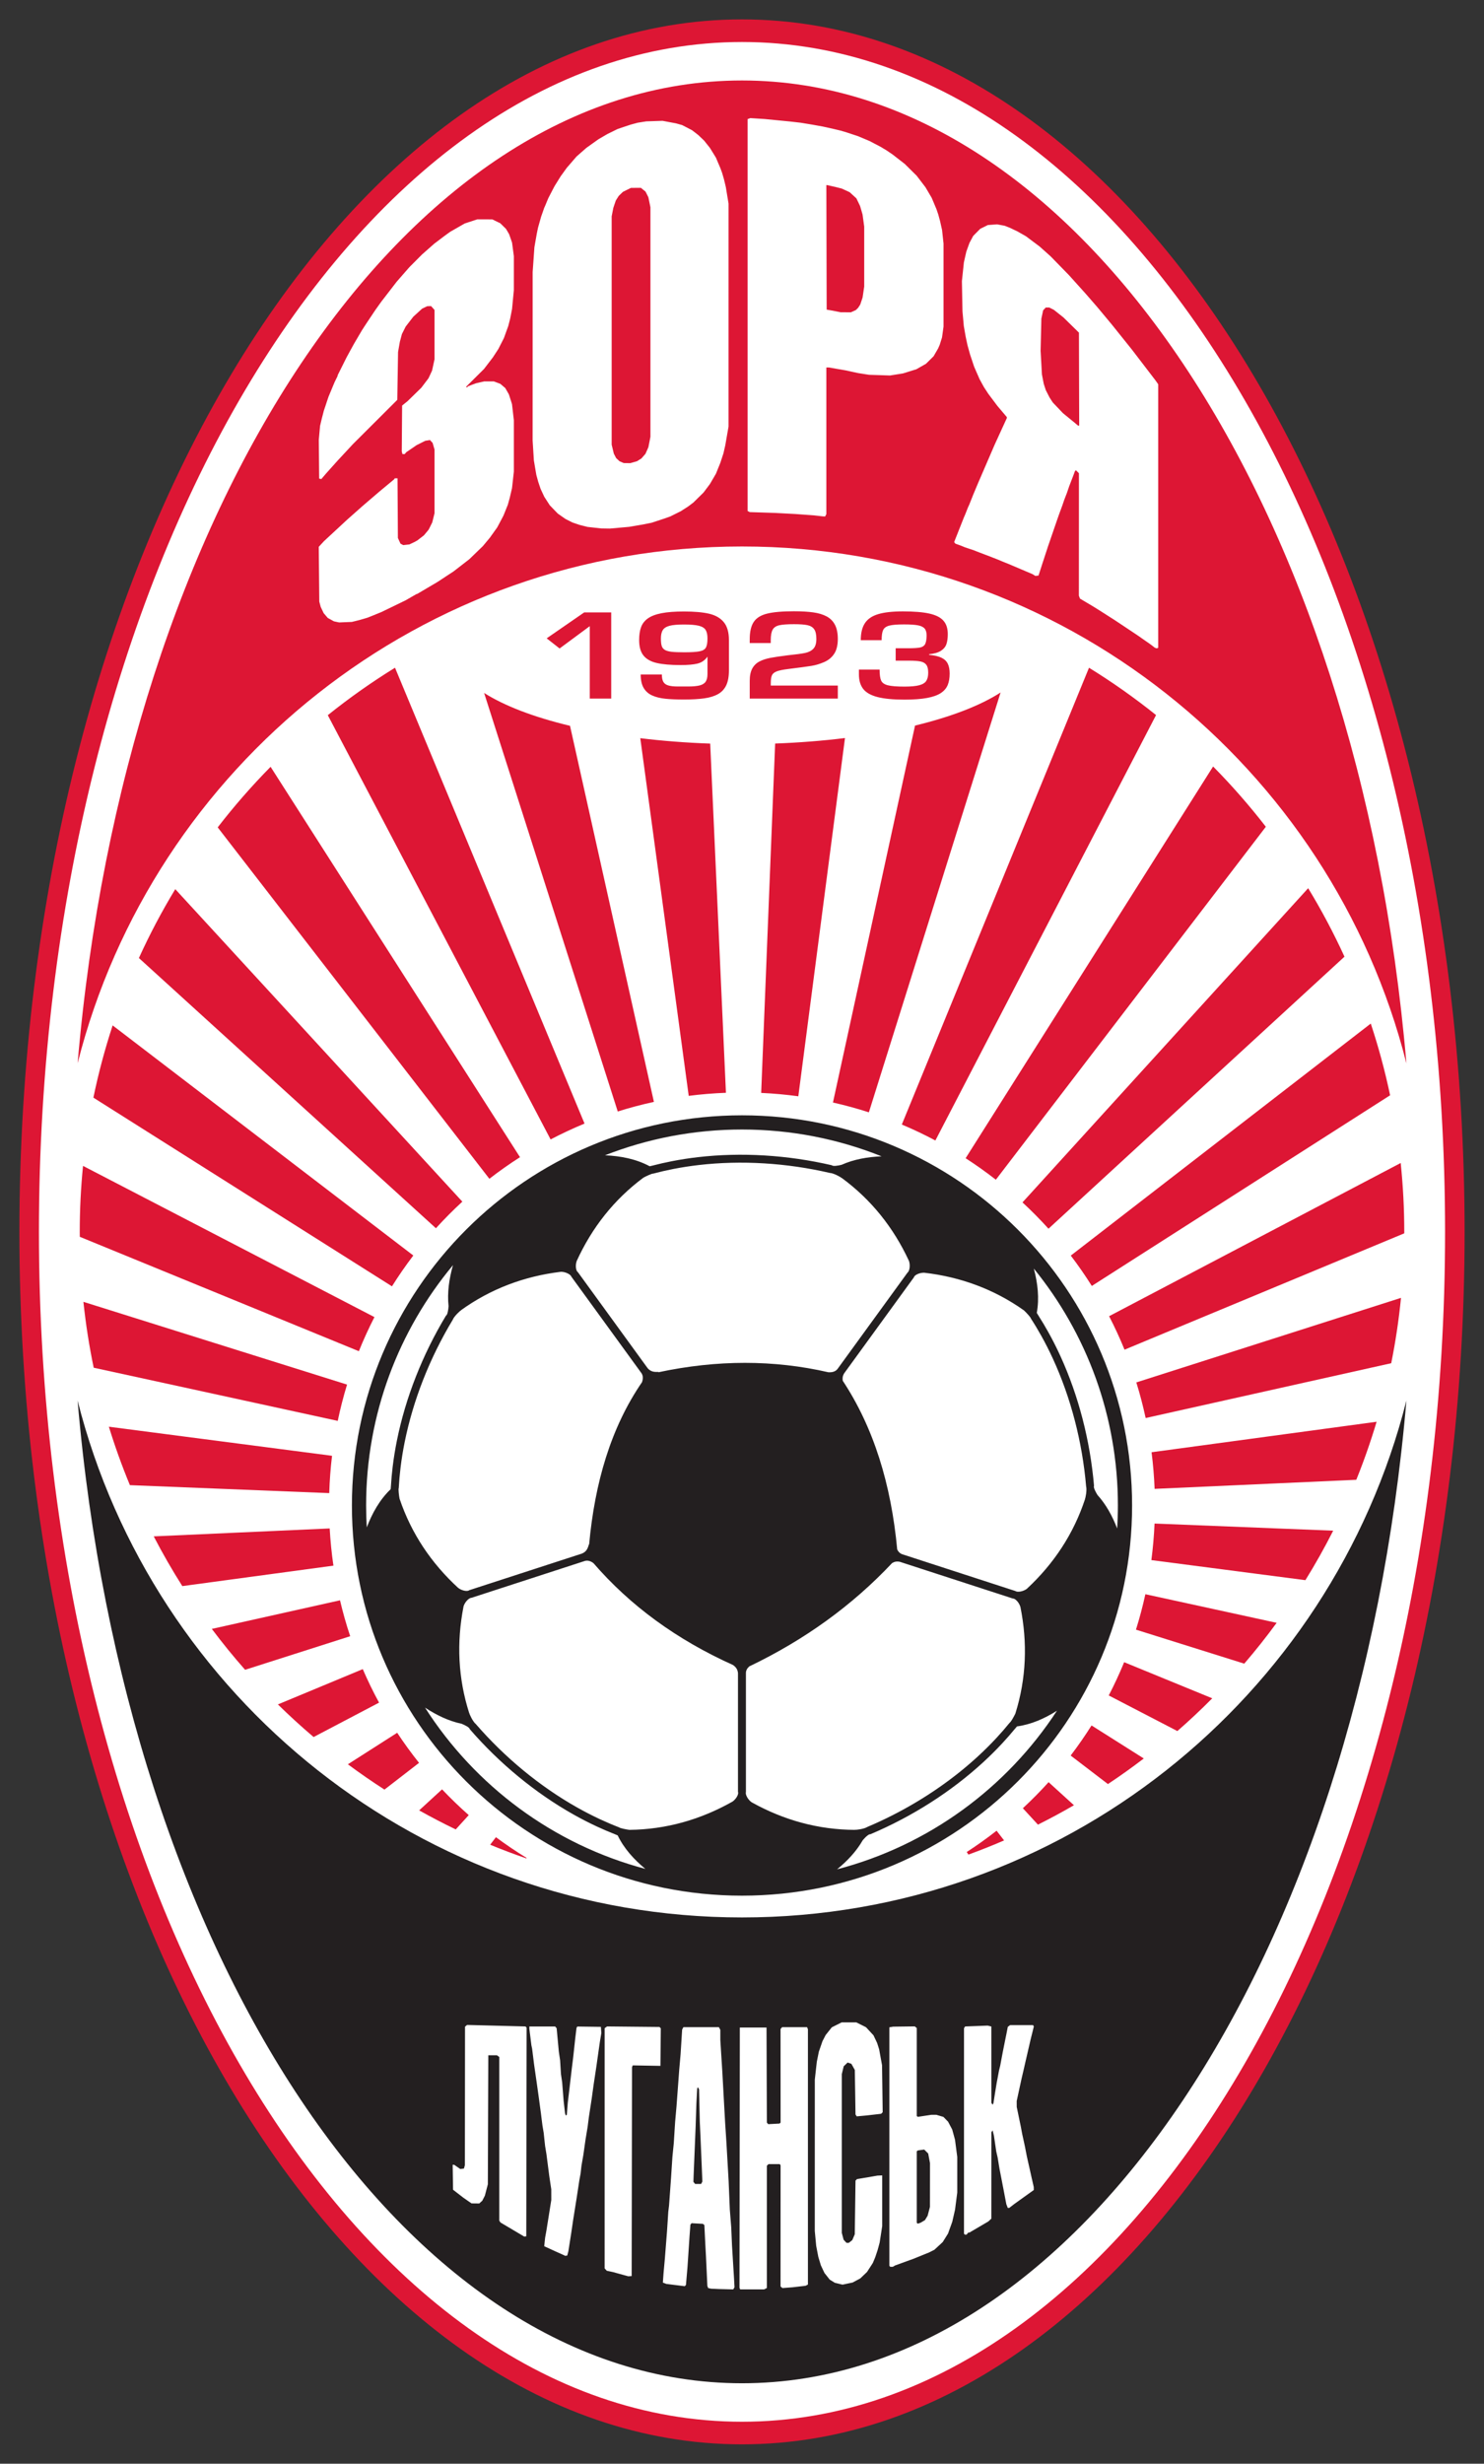
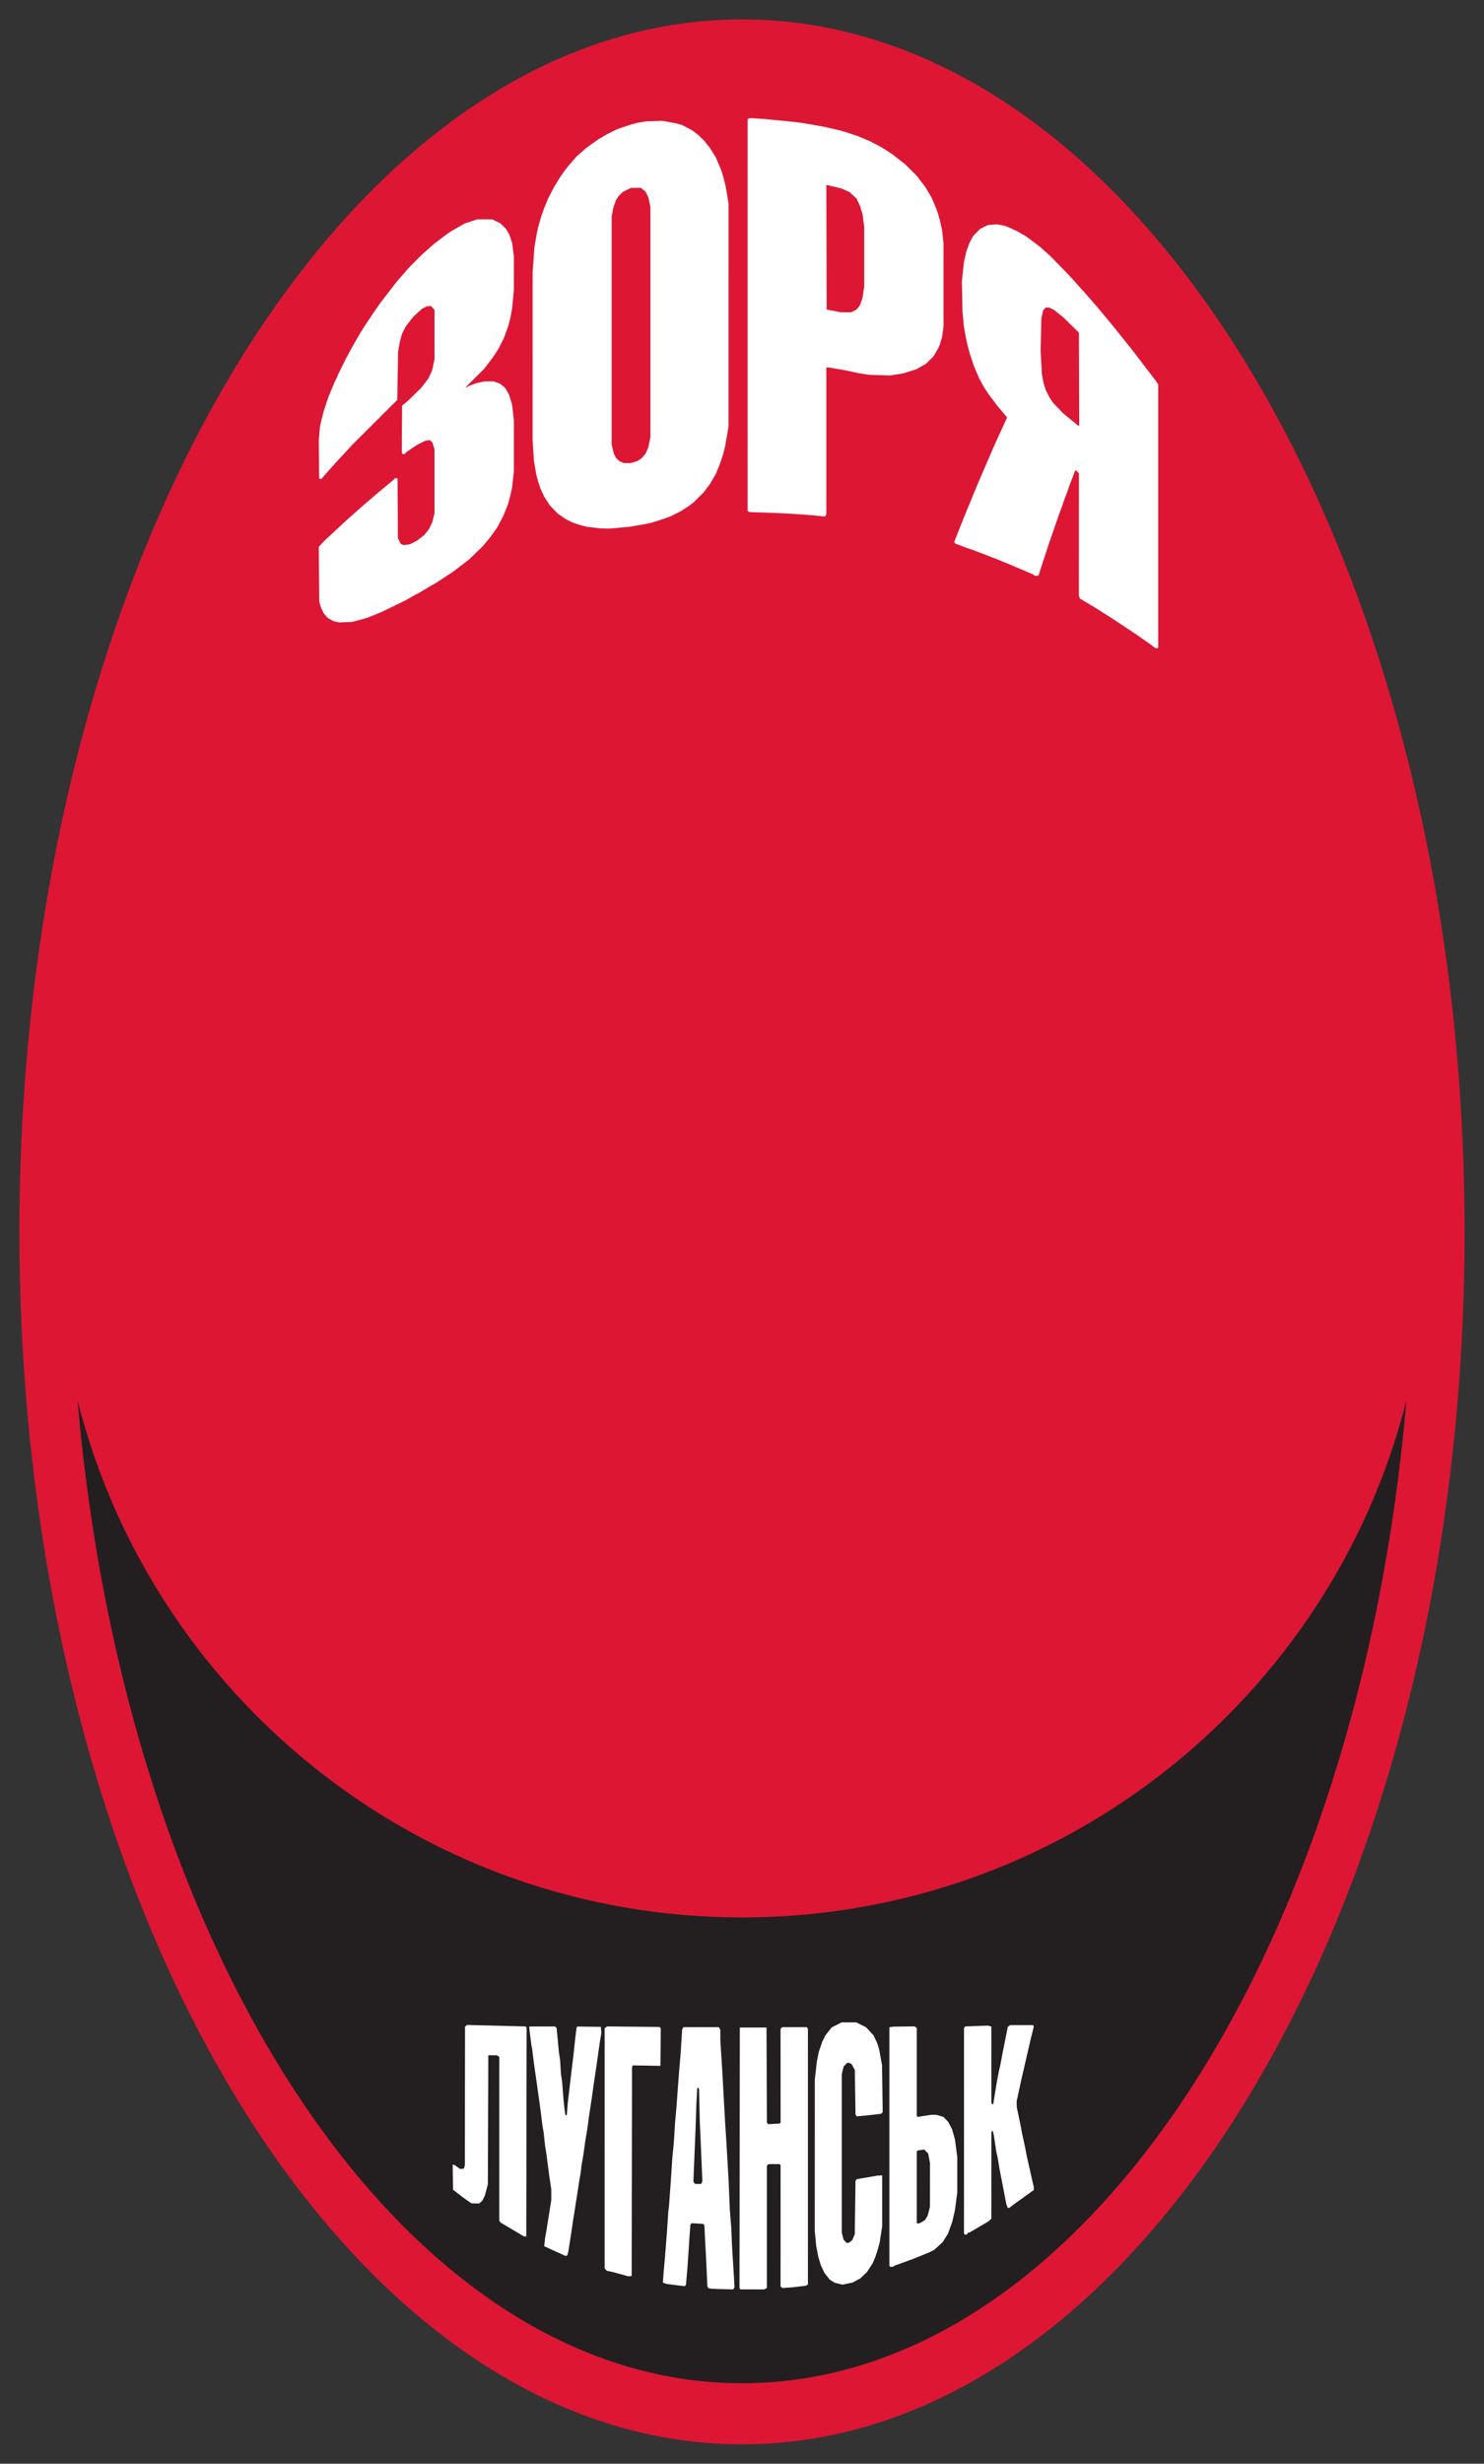
<svg xmlns="http://www.w3.org/2000/svg" height="254" width="153.028" xml:space="preserve">
  <rect width="100%" height="100%" fill="#333333" stroke="none" />
  <path style="fill:#dd1634;fill-opacity:1;fill-rule:evenodd;stroke:none;stroke-width:.051" d="M 76.514,5.231 C 116.255,5.231 148.483,59.76 148.483,127 148.483,194.24 116.255,248.77 76.514,248.77 36.774,248.77 4.546,194.24 4.546,127 4.546,59.76 36.774,5.231 76.514,5.231 Z" />
  <path style="fill:#dd1634;fill-opacity:1;fill-rule:evenodd;stroke:none;stroke-width:.051" d="M 76.514,2 C 117.66,2 151.028,57.976 151.028,127 151.028,196.024 117.66,252 76.514,252 35.368,252 2,196.024 2,127 2,57.976 35.368,2 76.514,2 Z" />
-   <path d="m 76.514,4.331 c 40.034,0 72.5,54.933 72.5,122.669 0,67.737 -32.466,122.669 -72.5,122.669 -40.034,0 -72.5,-54.932 -72.5,-122.669 0,-67.736 32.466,-122.669 72.5,-122.669 z" style="fill:#fff;fill-opacity:1;fill-rule:evenodd;stroke:none;stroke-width:.051" />
-   <path style="fill:#231f20;fill-opacity:1;fill-rule:evenodd;stroke:none;stroke-width:.051" d="M 114.597,161.219 C 114.61,161.132 114.623,161.044 114.637,160.957 114.624,161.044 114.61,161.132 114.597,161.219 Z M 114.439,162.15 C 114.452,162.078 114.465,162.006 114.478,161.934 114.465,162.006 114.452,162.079 114.439,162.15 Z M 76.514,195.435 C 54.302,195.435 36.289,177.421 36.289,155.209 36.289,132.996 54.302,114.984 76.514,114.984 98.727,114.984 116.74,132.996 116.74,155.209 116.74,177.421 98.726,195.435 76.514,195.435 Z M 66.548,192.675 C 57.053,190.154 48.987,184.12 43.829,176.049 45.011,176.823 46.259,177.429 47.599,177.712 47.935,177.845 48.422,178.09 48.442,178.269 51.505,181.804 55.193,184.845 59.129,187.062 59.926,187.51 60.734,187.925 61.549,188.304 62.163,188.589 62.779,188.852 63.396,189.095 63.518,189.142 63.615,189.183 63.694,189.22 64.349,190.575 65.362,191.695 66.548,192.675 Z M 37.82,157.469 C 37.777,156.721 37.753,155.968 37.753,155.209 37.753,145.787 41.118,137.15 46.71,130.431 46.315,131.838 46.106,133.258 46.256,134.664 46.233,135.025 46.15,135.565 45.987,135.64 43.571,139.645 41.819,144.092 40.927,148.52 40.747,149.417 40.601,150.314 40.493,151.206 40.411,151.877 40.351,152.545 40.312,153.207 40.304,153.338 40.295,153.443 40.285,153.529 39.158,154.609 38.391,155.977 37.82,157.469 Z M 62.386,119.105 C 66.764,117.39 71.53,116.448 76.514,116.448 81.601,116.448 86.457,117.429 90.908,119.211 89.462,119.274 88.061,119.514 86.782,120.086 86.432,120.176 85.892,120.264 85.771,120.131 81.215,119.071 76.444,118.779 71.957,119.3 71.049,119.405 70.151,119.544 69.269,119.717 68.605,119.846 67.952,119.995 67.31,120.163 67.183,120.196 67.081,120.22 66.995,120.236 65.591,119.483 64.018,119.179 62.386,119.105 Z M 106.608,130.785 C 112.026,137.451 115.276,145.951 115.276,155.209 115.276,156.005 115.249,156.796 115.202,157.58 114.705,156.299 114.063,155.112 113.17,154.124 112.977,153.819 112.726,153.333 112.814,153.176 112.414,148.516 111.218,143.887 109.337,139.781 108.956,138.95 108.547,138.139 108.109,137.354 107.781,136.762 107.437,136.186 107.08,135.628 107.008,135.517 106.954,135.427 106.912,135.351 107.185,133.839 107.011,132.305 106.608,130.785 Z M 108.991,176.37 C 103.797,184.325 95.758,190.257 86.318,192.719 87.372,191.856 88.294,190.884 88.953,189.737 L 88.966,189.722 88.98,189.704 H 88.981 L 88.996,189.686 H 88.996 L 89.011,189.668 89.028,189.649 89.044,189.631 H 89.045 L 89.061,189.612 89.078,189.594 89.095,189.574 H 89.095 L 89.112,189.555 89.13,189.537 H 89.13 L 89.147,189.518 89.165,189.499 89.183,189.48 89.202,189.462 89.22,189.443 89.238,189.425 89.257,189.407 89.276,189.389 89.294,189.371 89.312,189.354 89.331,189.337 89.349,189.321 89.368,189.305 89.387,189.289 89.405,189.273 89.423,189.259 89.441,189.245 89.459,189.23 89.476,189.218 89.494,189.205 89.511,189.193 89.528,189.181 89.545,189.17 89.562,189.16 89.578,189.151 89.594,189.142 89.61,189.134 89.625,189.128 89.64,189.122 89.655,189.116 89.669,189.112 89.682,189.108 89.696,189.105 89.708,189.104 H 89.721 C 89.725,189.104 89.729,189.104 89.732,189.104 89.736,189.104 89.74,189.105 89.744,189.106 94.052,187.286 98.085,184.718 101.409,181.659 102.081,181.04 102.725,180.4 103.338,179.742 103.799,179.246 104.24,178.742 104.661,178.229 104.744,178.127 104.813,178.048 104.872,177.985 106.345,177.783 107.707,177.179 108.991,176.368 Z M 75.598,171.66 C 69.792,169.048 64.991,165.545 61.193,161.149 60.885,160.921 60.59,160.847 60.312,160.926 L 48.637,164.72 C 48.362,164.721 47.952,165.145 47.805,165.588 L 47.795,165.641 C 47.074,169.329 47.231,173.021 48.389,176.63 L 48.401,176.618 C 48.387,176.693 48.766,177.507 49.06,177.735 52.063,181.2 55.675,184.181 59.529,186.35 60.309,186.789 61.098,187.194 61.892,187.564 62.536,187.863 63.186,188.14 63.841,188.392 63.93,188.483 64.601,188.612 64.908,188.65 68.69,188.609 72.241,187.594 75.517,185.746 L 75.534,185.735 75.557,185.719 75.578,185.702 75.6,185.685 75.621,185.668 75.642,185.651 75.662,185.632 75.683,185.614 75.702,185.596 75.722,185.577 75.741,185.558 75.759,185.539 75.778,185.519 75.796,185.5 75.813,185.48 75.83,185.46 75.847,185.44 75.863,185.419 75.879,185.399 75.894,185.379 75.909,185.358 75.923,185.337 75.937,185.317 75.951,185.296 75.964,185.275 75.977,185.255 75.989,185.234 76,185.213 76.011,185.193 76.022,185.173 76.032,185.153 76.042,185.132 76.051,185.112 76.059,185.093 76.067,185.073 76.074,185.054 76.082,185.034 76.088,185.015 76.094,184.997 76.099,184.978 76.103,184.96 76.108,184.942 76.111,184.924 76.114,184.907 76.117,184.89 76.118,184.874 76.119,184.858 76.12,184.842 76.119,184.827 76.119,184.812 76.117,184.799 76.115,184.784 76.113,184.771 76.109,184.759 76.105,184.747 76.1,184.735 V 172.498 C 76.06,172.061 75.845,171.844 75.598,171.66 Z M 60.749,159.236 C 61.334,152.834 63.006,147.157 66.203,142.496 66.331,142.124 66.313,141.815 66.148,141.569 L 58.932,131.638 C 58.847,131.377 58.317,131.118 57.851,131.115 L 57.796,131.122 C 54.066,131.576 50.603,132.866 47.529,135.083 L 47.544,135.091 C 47.469,135.101 46.812,135.713 46.685,136.063 44.318,139.989 42.6,144.346 41.727,148.682 41.55,149.559 41.409,150.434 41.303,151.304 41.218,152.009 41.156,152.713 41.118,153.413 41.059,153.526 41.143,154.206 41.202,154.509 42.409,158.092 44.472,161.156 47.241,163.7 47.645,164.012 48.214,164.097 48.384,163.943 L 60.021,160.162 C 60.529,159.943 60.621,159.568 60.736,159.194 Z M 67.87,141.478 C 73.939,140.181 79.793,140.179 85.429,141.475 85.858,141.496 86.169,141.384 86.361,141.138 L 93.577,131.207 C 93.799,131.044 93.882,130.461 93.74,130.016 L 93.717,129.966 C 92.133,126.559 89.836,123.665 86.778,121.426 L 86.774,121.442 C 86.742,121.374 85.956,120.939 85.585,120.927 81.118,119.888 76.445,119.601 72.051,120.11 71.163,120.213 70.286,120.349 69.425,120.517 68.729,120.653 68.041,120.812 67.363,120.993 67.237,120.971 66.618,121.262 66.347,121.412 63.312,123.667 61.037,126.576 59.472,129.996 59.3,130.476 59.395,131.043 59.594,131.157 L 66.786,141.057 C 67.151,141.472 67.536,141.444 67.928,141.437 Z M 86.907,142.355 C 90.098,147.19 91.895,153.04 92.518,159.743 92.635,159.988 92.802,160.15 93.018,160.229 L 104.693,164.023 C 104.915,164.183 105.496,164.082 105.875,163.81 L 105.916,163.772 C 108.667,161.212 110.71,158.134 111.894,154.533 L 111.877,154.536 C 111.932,154.483 112.104,153.603 112,153.245 111.608,148.676 110.436,144.142 108.595,140.122 108.222,139.308 107.822,138.516 107.396,137.75 107.051,137.13 106.688,136.524 106.306,135.936 106.288,135.809 105.82,135.31 105.594,135.099 102.511,132.909 99.041,131.644 95.306,131.212 94.796,131.198 94.286,131.463 94.239,131.688 L 87.047,141.587 C 86.875,141.877 86.862,142.124 86.907,142.355 Z M 91.991,161.146 C 87.892,165.506 82.983,169.058 77.264,171.799 77.043,171.995 76.927,172.215 76.918,172.459 V 184.735 C 76.834,184.996 77.111,185.518 77.487,185.793 L 77.535,185.821 C 80.819,187.646 84.379,188.638 88.168,188.651 L 88.162,188.636 C 88.228,188.672 89.119,188.563 89.427,188.354 89.493,188.326 89.559,188.298 89.624,188.269 89.691,188.241 89.757,188.213 89.822,188.185 89.888,188.155 89.954,188.127 90.019,188.098 90.085,188.069 90.15,188.04 90.216,188.011 90.282,187.982 90.346,187.952 90.412,187.923 L 90.607,187.833 90.802,187.742 90.997,187.651 C 91.062,187.62 91.127,187.589 91.192,187.558 L 91.386,187.465 91.579,187.37 91.771,187.274 91.964,187.178 V 187.178 C 92.027,187.145 92.091,187.113 92.155,187.081 V 187.081 L 92.347,186.981 C 92.41,186.948 92.474,186.916 92.537,186.882 V 186.882 L 92.727,186.782 92.917,186.681 93.106,186.578 C 93.168,186.543 93.231,186.509 93.294,186.475 V 186.475 L 93.482,186.369 C 93.544,186.335 93.607,186.3 93.669,186.265 V 186.264 L 93.855,186.158 V 186.158 L 94.042,186.051 94.226,185.943 C 94.288,185.907 94.35,185.87 94.411,185.834 V 185.834 L 94.595,185.724 V 185.724 L 94.779,185.613 94.961,185.501 C 95.022,185.463 95.083,185.426 95.143,185.389 V 185.389 L 95.324,185.274 C 95.385,185.237 95.445,185.199 95.505,185.161 V 185.16 C 95.565,185.122 95.625,185.084 95.685,185.045 V 185.045 L 95.864,184.929 V 184.928 L 96.042,184.811 C 96.102,184.772 96.161,184.733 96.22,184.694 V 184.694 C 96.279,184.654 96.338,184.614 96.397,184.575 V 184.574 C 96.456,184.534 96.514,184.495 96.573,184.455 V 184.455 C 96.632,184.415 96.69,184.374 96.748,184.334 H 96.749 C 96.807,184.294 96.865,184.254 96.923,184.213 V 184.213 L 97.097,184.09 C 97.155,184.05 97.212,184.008 97.27,183.967 V 183.967 C 97.328,183.926 97.385,183.885 97.442,183.843 L 97.614,183.719 97.785,183.593 97.954,183.467 98.123,183.34 C 98.179,183.297 98.235,183.255 98.291,183.211 98.347,183.169 98.403,183.126 98.458,183.083 L 98.625,182.954 C 98.679,182.91 98.735,182.867 98.79,182.823 98.845,182.779 98.9,182.736 98.955,182.692 99.009,182.647 99.064,182.604 99.118,182.56 L 99.281,182.427 C 99.335,182.382 99.389,182.338 99.442,182.294 99.497,182.249 99.55,182.204 99.603,182.16 99.657,182.115 99.71,182.07 99.763,182.025 99.817,181.979 99.869,181.934 99.923,181.888 99.976,181.843 100.028,181.798 100.081,181.752 100.133,181.707 100.185,181.661 100.237,181.615 100.29,181.569 100.342,181.523 100.394,181.477 100.446,181.431 100.497,181.385 100.549,181.339 100.6,181.293 100.652,181.246 100.702,181.2 100.754,181.153 100.805,181.106 100.856,181.06 101.514,180.453 102.144,179.829 102.741,179.187 103.224,178.667 103.687,178.134 104.129,177.59 104.244,177.533 104.574,176.935 104.705,176.655 105.835,173.045 105.967,169.354 105.223,165.668 105.078,165.179 104.669,164.776 104.441,164.8 L 92.803,161.019 C 92.453,160.94 92.207,161.017 91.991,161.146" />
  <path style="fill:#231f20;fill-opacity:1;fill-rule:evenodd;stroke:none;stroke-width:.051" d="M 145.026,144.395 C 140.114,201.697 111.308,245.703 76.514,245.703 41.72,245.703 12.914,201.697 8.002,144.395 15.751,175.014 43.49,197.679 76.514,197.679 109.539,197.679 137.277,175.014 145.026,144.395 Z" />
  <path style="fill:#dd1634;fill-opacity:1;fill-rule:evenodd;stroke:none;stroke-width:.051" d="M102.766 188.738 103.539 189.738C102.331 190.261 101.106 190.75 99.862 191.202L99.691 190.934C100.749 190.246 101.775 189.514 102.766 188.738M108.129 183.733 110.743 186.111C109.529 186.816 108.291 187.482 107.031 188.112L105.476 186.421C106.399 185.564 107.285 184.668 108.129 183.733ZM112.558 177.886 117.946 181.291C116.744 182.209 115.511 183.091 114.248 183.929L110.405 180.989C111.167 179.988 111.885 178.953 112.558 177.886ZM115.922 171.365 125.005 175.088C123.848 176.255 122.648 177.382 121.408 178.464L114.333 174.793C114.911 173.678 115.441 172.534 115.922 171.365ZM118.109 164.356 131.646 167.305C130.588 168.752 129.474 170.157 128.306 171.515L117.138 168.01C117.514 166.815 117.838 165.595 118.109 164.356ZM119.055 157.07 137.477 157.805C136.593 159.551 135.636 161.253 134.611 162.908L118.727 160.839C118.89 159.598 119.001 158.342 119.055 157.07ZM118.747 149.72 141.954 146.576C141.346 148.611 140.647 150.608 139.859 152.559L119.061 153.496C119.011 152.222 118.907 150.962 118.747 149.72ZM117.175 142.521 144.469 133.803C144.244 136.084 143.906 138.332 143.461 140.541L118.138 146.192C117.869 144.948 117.55 143.722 117.175 142.521ZM114.369 135.694 144.438 119.899C144.68 122.235 144.806 124.607 144.806 127.009L144.804 127.152 115.96 139.146C115.48 137.968 114.95 136.816 114.369 135.694ZM110.417 129.445 141.351 105.525C142.149 107.933 142.817 110.401 143.346 112.919L112.586 132.575C111.909 131.498 111.185 130.454 110.417 129.445ZM105.437 123.961 134.896 91.57C136.277 93.839 137.527 96.196 138.641 98.629L108.119 126.674C107.266 125.73 106.37 124.826 105.437 123.961ZM99.574 119.407 125.093 79.021C127.027 80.979 128.843 83.056 130.532 85.236L102.691 121.623C101.687 120.84 100.647 120.1 99.574 119.407ZM92.994 115.934 112.297 68.841C114.704 70.325 117.013 71.957 119.211 73.72L96.455 117.579C95.331 116.981 94.177 116.431 92.994 115.934ZM85.893 113.665 94.357 74.803C98.059 73.907 101.092 72.74 103.179 71.393L89.597 114.677C88.385 114.286 87.15 113.947 85.893 113.665ZM78.492 112.673 79.931 76.656C82.439 76.563 84.853 76.37 87.133 76.089L82.322 113.021C81.062 112.85 79.785 112.732 78.492 112.673ZM71.019 112.978 66.025 76.105C68.309 76.383 70.725 76.572 73.235 76.661L74.857 112.661C73.563 112.71 72.281 112.815 71.019 112.978ZM63.702 114.59 49.921 71.439C52.026 72.78 55.072 73.94 58.779 74.828L67.431 113.6C66.166 113.875 64.922 114.204 63.702 114.59ZM56.778 117.47 33.802 73.732C36.005 71.964 38.319 70.329 40.734 68.84L60.276 115.835C59.082 116.329 57.915 116.875 56.778 117.47ZM50.463 121.527 22.449 85.298C24.141 83.107 25.962 81.022 27.903 79.054L53.621 119.3C52.533 119.995 51.481 120.739 50.463 121.527ZM44.952 126.627 14.323 98.769C15.436 96.321 16.69 93.95 18.073 91.668L47.676 123.884C46.727 124.757 45.818 125.671 44.952 126.627ZM40.419 132.615 9.63 113.161C10.154 110.624 10.821 108.139 11.616 105.714L42.62 129.436C41.84 130.46 41.105 131.521 40.419 132.615ZM37.005 139.303 8.229 127.509C8.228 127.342 8.223 127.176 8.223 127.009 8.223 124.71 8.338 122.437 8.561 120.197L38.611 135.786C38.024 136.93 37.489 138.103 37.005 139.303ZM34.827 146.486 9.662 141.005C9.198 138.779 8.843 136.513 8.601 134.213L35.787 142.744C35.413 143.969 35.092 145.217 34.827 146.486ZM33.952 153.933 13.396 153.112C12.582 151.148 11.857 149.138 11.226 147.088L34.239 150.085C34.087 151.351 33.99 152.635 33.952 153.933ZM34.382 161.41 18.8 163.52C17.747 161.858 16.763 160.148 15.852 158.392L33.997 157.575C34.069 158.869 34.198 160.149 34.382 161.41ZM36.111 168.686 25.274 172.148C24.075 170.789 22.931 169.384 21.843 167.933L35.061 164.983C35.356 166.24 35.707 167.476 36.111 168.686ZM39.088 175.534 32.339 179.08C31.07 178.004 29.843 176.882 28.657 175.718L37.408 172.079C37.918 173.259 38.477 174.413 39.088 175.534ZM43.211 181.742 39.646 184.499C38.357 183.671 37.1 182.799 35.873 181.889L40.957 178.64C41.663 179.708 42.415 180.744 43.211 181.742ZM48.336 187.13 46.994 188.605C45.714 187.99 44.457 187.333 43.222 186.642L45.584 184.473C46.461 185.399 47.38 186.285 48.336 187.13ZM54.303 191.544 54.273 191.592C53.013 191.158 51.769 190.687 50.545 190.183L51.139 189.405C52.16 190.164 53.215 190.878 54.303 191.544ZM63.028 63.139V72.021H60.816V64.554L57.705 66.855 56.373 65.81 60.239 63.139ZM66.067 69.539H68.251C68.251 69.862 68.299 70.111 68.397 70.285 68.494 70.462 68.66 70.586 68.895 70.661 69.13 70.737 69.468 70.774 69.904 70.774H70.947C71.458 70.774 71.857 70.738 72.143 70.666 72.43 70.592 72.638 70.465 72.764 70.283 72.89 70.102 72.954 69.838 72.954 69.494V67.698C72.686 68.077 72.341 68.314 71.918 68.415 71.493 68.516 70.918 68.565 70.19 68.565 69.152 68.565 68.328 68.494 67.713 68.35 67.1 68.206 66.646 67.948 66.351 67.576 66.054 67.203 65.907 66.673 65.907 65.989 65.907 65.464 65.973 65.021 66.105 64.661 66.236 64.299 66.469 63.998 66.803 63.759 67.138 63.519 67.606 63.339 68.208 63.22 68.813 63.101 69.583 63.042 70.528 63.042 71.59 63.042 72.451 63.117 73.114 63.269 73.775 63.422 74.281 63.713 74.636 64.142 74.99 64.572 75.166 65.188 75.166 65.987L75.166 69.123C75.166 69.751 75.072 70.26 74.886 70.655 74.695 71.049 74.415 71.352 74.04 71.56 73.665 71.77 73.195 71.916 72.63 71.995 72.066 72.076 71.365 72.116 70.528 72.116 69.765 72.116 69.125 72.091 68.612 72.037 68.095 71.985 67.646 71.874 67.261 71.704 66.876 71.534 66.582 71.275 66.375 70.927 66.169 70.578 66.067 70.115 66.067 69.539ZM72.954 65.822C72.954 65.44 72.892 65.148 72.766 64.946 72.641 64.744 72.405 64.599 72.063 64.512 71.717 64.427 71.207 64.384 70.528 64.384 69.88 64.384 69.388 64.427 69.05 64.514 68.716 64.602 68.481 64.748 68.35 64.952 68.219 65.156 68.152 65.447 68.152 65.823 68.152 66.155 68.178 66.411 68.232 66.586 68.286 66.763 68.392 66.899 68.55 66.996 68.711 67.095 68.944 67.16 69.248 67.196 69.55 67.23 69.989 67.248 70.559 67.248 71.295 67.248 71.825 67.214 72.148 67.147 72.472 67.081 72.686 66.951 72.793 66.761 72.9 66.568 72.954 66.256 72.954 65.822ZM86.394 70.679V72.021H77.312V70.192C77.312 69.662 77.4 69.239 77.574 68.92 77.748 68.602 77.997 68.358 78.32 68.192 78.644 68.025 79.021 67.903 79.452 67.821 79.882 67.741 80.482 67.651 81.247 67.556 82.063 67.473 82.651 67.394 83.018 67.317 83.384 67.242 83.668 67.095 83.874 66.88 84.08 66.663 84.182 66.327 84.182 65.87 84.182 65.427 84.109 65.096 83.962 64.88 83.815 64.664 83.585 64.522 83.269 64.453 82.956 64.384 82.491 64.35 81.873 64.35 81.188 64.35 80.682 64.388 80.359 64.461 80.032 64.534 79.805 64.685 79.676 64.917 79.545 65.145 79.478 65.51 79.478 66.011V66.297H77.312V65.907C77.312 65.122 77.451 64.524 77.728 64.114 78.005 63.703 78.465 63.418 79.109 63.26 79.754 63.099 80.674 63.02 81.87 63.02 82.659 63.02 83.326 63.058 83.865 63.135 84.409 63.21 84.866 63.349 85.244 63.551 85.618 63.753 85.904 64.039 86.1 64.415 86.295 64.79 86.394 65.274 86.394 65.87 86.394 66.51 86.271 67.02 86.022 67.4 85.774 67.778 85.428 68.065 84.987 68.257 84.545 68.449 84.104 68.579 83.668 68.651 83.229 68.72 82.437 68.827 81.292 68.97 80.744 69.037 80.345 69.117 80.094 69.215 79.845 69.311 79.679 69.448 79.599 69.624 79.519 69.8 79.481 70.072 79.481 70.442V70.679ZM92.36 68.112V66.832H93.642C94.214 66.832 94.623 66.806 94.875 66.755 95.123 66.703 95.297 66.591 95.391 66.416 95.487 66.24 95.541 65.949 95.554 65.539 95.554 65.217 95.487 64.973 95.353 64.809 95.217 64.645 94.987 64.53 94.664 64.469 94.337 64.406 93.858 64.374 93.224 64.374 92.526 64.374 92.015 64.415 91.699 64.499 91.384 64.581 91.171 64.734 91.068 64.956 90.963 65.175 90.913 65.524 90.913 66.001H88.762C88.762 65.263 88.903 64.677 89.187 64.247 89.47 63.816 89.925 63.505 90.552 63.317 91.18 63.127 92.025 63.032 93.095 63.032 94.256 63.032 95.174 63.107 95.84 63.258 96.509 63.408 96.991 63.654 97.288 63.994 97.588 64.334 97.734 64.794 97.734 65.371 97.734 65.781 97.689 66.123 97.595 66.398 97.504 66.673 97.317 66.903 97.036 67.088 96.756 67.273 96.346 67.392 95.808 67.449V67.511C96.351 67.562 96.776 67.661 97.084 67.809 97.389 67.958 97.606 68.164 97.734 68.427 97.863 68.69 97.927 69.031 97.927 69.444 97.927 69.903 97.86 70.295 97.727 70.622 97.593 70.948 97.36 71.221 97.023 71.447 96.689 71.67 96.215 71.841 95.603 71.956 94.989 72.07 94.211 72.128 93.272 72.128 92.103 72.128 91.177 72.039 90.493 71.863 89.805 71.686 89.313 71.408 89.016 71.03 88.719 70.653 88.569 70.147 88.569 69.515V69.029H90.704C90.704 69.555 90.758 69.933 90.862 70.165 90.968 70.398 91.199 70.559 91.552 70.649 91.908 70.74 92.48 70.786 93.272 70.786 93.938 70.786 94.447 70.738 94.8 70.642 95.15 70.547 95.391 70.396 95.519 70.192 95.65 69.986 95.715 69.706 95.715 69.347 95.715 68.989 95.653 68.72 95.527 68.546 95.402 68.372 95.204 68.255 94.931 68.197 94.658 68.14 94.272 68.112 93.77 68.112Z" />
-   <path style="fill:#dd1634;fill-opacity:1;fill-rule:evenodd;stroke:none;stroke-width:.051" d="M 76.514,8.297 C 111.312,8.297 140.121,52.315 145.027,109.628 137.28,79.006 109.54,56.339 76.514,56.339 43.494,56.339 15.759,78.997 8.005,109.61 12.916,52.306 41.719,8.298 76.514,8.297 Z" />
  <path style="fill:#fff;fill-opacity:1;stroke-width:.071" d="M 74.892,236.01 75.612,236.027 75.676,235.912 75.741,235.797 75.715,235.329 75.69,234.861 75.586,233.167 75.482,231.473 75.443,230.555 75.404,229.638 75.331,228.72 75.259,227.803 75.196,226.321 75.134,224.838 75.025,222.933 74.916,221.027 74.845,219.933 74.774,218.839 74.628,216.192 74.482,213.546 74.38,211.925 74.279,210.304 V 209.785 209.266 L 74.206,209.13 74.132,208.993 H 72.302 70.472 L 70.406,209.117 70.341,209.24 70.261,210.511 70.181,211.781 70.113,212.557 70.044,213.334 69.903,215.239 69.761,217.145 69.689,217.957 69.617,218.769 69.548,219.863 69.479,220.957 69.408,221.662 69.338,222.368 69.269,223.427 69.2,224.486 69.096,225.932 68.991,227.379 68.952,227.704 68.912,228.028 68.846,229.045 68.779,230.061 68.671,231.438 68.563,232.814 68.493,233.59 68.423,234.367 68.389,234.846 68.355,235.325 68.534,235.393 68.713,235.461 69.663,235.579 70.612,235.697 70.673,235.632 70.735,235.567 70.814,234.649 70.892,233.732 70.998,232.144 71.104,230.555 71.148,229.956 71.192,229.356 71.252,229.279 71.312,229.202 71.896,229.235 72.479,229.267 72.556,229.328 72.633,229.39 72.681,230.361 72.729,231.332 72.762,231.932 72.795,232.532 72.869,234.102 72.942,235.673 72.983,235.779 73.024,235.886 73.175,235.92 73.326,235.954 73.749,235.973 74.173,235.992 Z M 71.991,225.156 H 71.684 L 71.594,225.047 71.503,224.938 71.515,224.606 71.526,224.274 71.629,221.768 71.732,219.263 71.771,218.063 71.81,216.863 71.852,216.086 71.894,215.31 71.931,215.248 71.969,215.186 72.027,215.289 72.084,215.392 72.123,217.08 72.163,218.769 72.197,219.51 72.232,220.251 72.271,221.168 72.311,222.086 72.369,223.497 72.426,224.909 72.362,225.033 72.297,225.156 Z M 77.563,236.025 H 78.805 L 78.942,235.952 79.078,235.879 V 229.579 223.279 L 79.163,223.194 79.247,223.109 H 79.829 80.411 L 80.452,223.175 80.493,223.242 80.49,229.483 80.488,235.725 80.586,235.806 80.684,235.887 81.204,235.848 81.725,235.809 82.395,235.731 83.066,235.654 83.189,235.59 83.313,235.526 V 222.371 209.216 L 83.27,209.105 83.227,208.993 H 81.938 80.648 L 80.568,209.09 80.487,209.187 80.491,214.007 80.495,218.826 80.44,218.878 80.384,218.929 79.801,218.961 79.217,218.992 79.148,218.909 79.079,218.826 79.061,213.927 79.043,209.028 H 77.666 76.29 L 76.272,222.439 76.254,235.849 76.287,235.937 76.321,236.025 Z M 86.855,235.525 86.903,235.531 87.412,235.424 87.92,235.317 88.316,235.106 88.712,234.894 89.06,234.56 89.408,234.226 89.705,233.767 90.002,233.308 90.121,233.026 90.24,232.743 90.371,232.355 90.501,231.967 90.606,231.579 90.71,231.191 90.841,230.344 90.971,229.497 V 226.885 224.274 L 90.724,224.285 90.477,224.296 90.018,224.376 89.559,224.457 88.967,224.555 88.374,224.654 88.296,224.732 88.218,224.81 88.181,227.577 88.143,230.344 88.014,230.645 87.884,230.946 87.706,231.086 87.529,231.226 H 87.409 87.29 L 87.142,231.067 86.993,230.908 86.9,230.555 86.807,230.203 V 222.015 213.828 L 86.905,213.425 87.004,213.022 87.206,212.829 87.407,212.636 87.6,212.704 87.794,212.772 87.971,213.088 88.148,213.404 88.183,215.698 88.218,217.992 88.281,218.09 88.344,218.187 88.846,218.141 89.348,218.095 90.103,218.009 90.859,217.922 90.94,217.84 91.021,217.758 90.988,215.334 90.954,212.91 90.806,212.099 90.658,211.287 90.556,210.959 90.453,210.632 90.264,210.233 90.075,209.834 89.688,209.416 89.301,208.997 88.803,208.748 88.305,208.499 H 87.548 86.79 L 86.282,208.753 85.774,209.008 85.457,209.406 85.139,209.805 84.975,210.122 84.811,210.44 84.624,210.982 84.437,211.525 84.333,212.041 84.229,212.557 84.125,213.475 84.022,214.393 84.02,222.197 84.019,230.002 84.092,230.773 84.166,231.544 84.274,232.108 84.383,232.673 84.516,233.113 84.648,233.552 84.833,233.942 85.017,234.332 85.289,234.675 85.56,235.019 85.824,235.182 86.088,235.345 86.447,235.432 86.807,235.519 Z M 64.962,234.661 65.138,234.649 65.155,223.886 65.172,213.122 65.209,213.027 65.245,212.931 66.674,212.956 68.103,212.981 68.122,211.045 68.14,209.108 68.071,209.039 68.001,208.969 65.299,208.943 62.598,208.916 62.474,209.007 62.35,209.099 62.35,221.479 62.349,233.86 62.459,233.981 62.568,234.102 62.901,234.174 63.233,234.246 63.797,234.402 64.362,234.558 64.574,234.615 64.786,234.673 Z M 91.936,233.696 H 92.067 L 92.189,233.625 92.312,233.554 93.265,233.208 94.218,232.862 95.018,232.536 95.818,232.211 96.088,232.073 96.359,231.935 96.785,231.541 97.21,231.147 97.484,230.71 97.758,230.273 97.978,229.661 98.198,229.05 98.341,228.426 98.483,227.803 98.597,226.921 98.71,226.038 V 224.203 222.368 L 98.595,221.486 98.48,220.604 98.336,220.074 98.191,219.545 97.978,219.141 97.764,218.736 97.525,218.49 97.286,218.244 96.921,218.136 96.556,218.027 H 96.298 96.04 L 95.348,218.131 94.656,218.235 94.596,218.198 94.535,218.16 V 213.621 209.081 L 94.433,208.996 94.33,208.911 93.215,208.925 92.1,208.939 91.906,208.972 91.712,209.004 V 221.303 233.602 L 91.759,233.649 91.806,233.696 Z M 94.768,229.208 94.631,229.251 94.583,229.203 94.535,229.156 V 225.466 221.777 L 94.6,221.737 94.665,221.697 94.984,221.653 95.304,221.609 95.509,221.813 95.713,222.017 95.806,222.51 95.9,223.003 95.898,225.262 95.895,227.52 95.774,227.979 95.653,228.438 95.515,228.662 95.378,228.886 95.142,229.025 94.906,229.164 Z M 58.393,232.549 58.494,232.532 58.551,232.32 58.607,232.108 58.757,231.155 58.906,230.203 59,229.567 59.093,228.932 59.272,227.803 59.452,226.674 59.598,225.721 59.743,224.768 59.808,224.415 59.872,224.062 59.916,223.674 59.96,223.286 60.057,222.721 60.155,222.156 60.27,221.345 60.386,220.533 60.491,219.898 60.597,219.263 60.659,218.769 60.722,218.274 60.868,217.322 61.014,216.369 61.116,215.628 61.219,214.887 61.363,213.934 61.507,212.981 61.571,212.522 61.636,212.063 61.746,211.287 61.857,210.511 61.934,210.052 62.01,209.593 61.986,209.275 61.962,208.958 60.748,208.942 59.534,208.926 59.492,208.993 59.451,209.059 59.38,209.644 59.309,210.228 59.21,211.146 59.111,212.063 59.041,212.628 58.97,213.193 58.855,214.181 58.74,215.169 58.644,215.981 58.547,216.792 58.499,217.411 58.452,218.03 58.395,218.065 58.338,218.1 58.302,217.976 58.266,217.851 58.192,217.216 58.119,216.581 58.044,215.628 57.969,214.675 57.907,214.251 57.845,213.828 57.801,213.122 57.758,212.416 57.691,211.958 57.624,211.499 57.512,210.3 57.4,209.101 57.326,209.012 57.251,208.923 H 55.919 54.587 L 54.587,209.046 54.588,209.17 54.692,210.017 54.797,210.864 54.835,211.04 54.872,211.216 54.973,212.028 55.074,212.84 55.222,213.863 55.369,214.887 55.468,215.592 55.567,216.298 55.671,217.075 55.776,217.851 55.855,218.486 55.935,219.121 56.001,219.51 56.066,219.898 56.137,220.568 56.209,221.239 56.279,221.662 56.349,222.086 56.495,223.215 56.641,224.344 56.743,225.023 56.845,225.702 56.846,226.258 56.847,226.815 56.6,228.367 56.352,229.92 56.282,230.31 56.211,230.699 56.165,231.137 56.12,231.576 56.677,231.831 57.233,232.087 57.551,232.229 57.869,232.37 58.08,232.468 58.292,232.566 Z M 54.163,230.566 54.269,230.554 54.287,219.795 54.305,209.036 54.245,208.976 54.185,208.917 51.175,208.84 48.165,208.763 48.058,208.852 47.952,208.94 47.945,216.077 47.938,223.215 47.889,223.392 47.841,223.568 47.651,223.59 47.461,223.612 47.147,223.396 46.833,223.18 H 46.756 46.678 L 46.698,224.465 46.717,225.751 47.246,226.16 47.776,226.569 48.199,226.864 48.623,227.159 49.021,227.163 49.419,227.168 49.575,227.026 49.732,226.885 49.866,226.622 50,226.359 50.153,225.775 50.306,225.191 50.33,218.627 50.353,212.063 50.353,211.975 50.352,211.887 H 50.797 51.242 L 51.363,211.975 51.483,212.063 51.483,220.498 51.483,228.932 51.545,229.029 51.606,229.126 52.832,229.853 54.057,230.579 Z M 99.585,230.379 H 99.67 L 99.758,230.273 99.846,230.167 H 99.905 99.964 L 100.938,229.596 101.911,229.024 102.07,228.878 102.228,228.731 102.23,224.279 102.231,219.827 102.294,219.727 102.358,219.627 102.425,219.903 102.492,220.18 102.612,220.992 102.732,221.803 102.805,222.121 102.877,222.439 102.976,223.039 103.075,223.639 103.185,224.203 103.296,224.768 103.391,225.262 103.487,225.756 103.629,226.497 103.77,227.238 103.845,227.432 103.919,227.626 H 103.995 104.072 L 104.332,227.424 104.593,227.222 105.599,226.501 106.604,225.78 106.602,225.627 106.599,225.474 106.495,225.015 106.39,224.556 106.288,224.097 106.185,223.639 106.034,222.968 105.884,222.298 105.788,221.803 105.692,221.309 105.546,220.639 105.4,219.968 105.334,219.615 105.269,219.263 105.056,218.239 104.844,217.216 104.842,216.913 104.84,216.61 105.088,215.466 105.337,214.322 105.403,214.04 105.47,213.757 105.608,213.157 105.745,212.557 106.006,211.428 106.266,210.299 106.438,209.607 106.609,208.916 106.567,208.849 106.526,208.781 H 105.343 104.161 L 104.042,208.87 103.923,208.958 103.861,209.275 103.799,209.593 103.614,210.511 103.429,211.428 103.282,212.205 103.136,212.981 103.075,213.228 103.015,213.475 102.895,214.11 102.776,214.745 102.677,215.345 102.579,215.945 102.509,216.395 102.438,216.844 102.395,216.914 102.352,216.984 102.291,216.888 102.231,216.792 102.23,212.859 102.228,208.925 102.04,208.878 101.852,208.831 100.687,208.875 99.522,208.918 99.465,209.009 99.407,209.099 99.406,219.692 99.405,230.285 99.452,230.332 99.499,230.379 Z" />
  <path style="fill:#fff;fill-opacity:1;stroke-width:.062" d="M 119.357,66.814 119.435,66.785 V 53.203 39.621 L 119.298,39.424 119.16,39.227 117.941,37.635 116.721,36.042 115.695,34.762 114.669,33.482 113.915,32.576 113.161,31.671 112.537,30.952 111.912,30.234 111.068,29.298 110.224,28.361 109.287,27.4 108.35,26.439 107.78,25.928 107.209,25.418 106.499,24.886 105.79,24.354 105.352,24.105 104.915,23.856 104.509,23.663 104.103,23.471 103.854,23.373 103.604,23.276 103.21,23.202 102.817,23.129 102.343,23.165 101.868,23.2 101.475,23.394 101.082,23.588 100.719,23.954 100.356,24.321 100.161,24.686 99.966,25.051 99.805,25.5 99.644,25.948 99.519,26.499 99.395,27.049 99.292,28.019 99.19,28.988 99.22,30.548 99.25,32.108 99.318,32.857 99.386,33.607 99.484,34.169 99.582,34.731 99.676,35.168 99.771,35.605 99.9,36.073 100.03,36.542 100.242,37.177 100.454,37.812 100.736,38.457 101.018,39.102 101.241,39.508 101.464,39.914 101.688,40.257 101.913,40.601 102.382,41.225 102.851,41.85 103.337,42.424 103.822,42.999 V 43.052 43.105 L 103.194,44.476 102.566,45.847 101.784,47.658 101.003,49.469 100.948,49.594 100.893,49.719 100.632,50.343 100.37,50.968 100.159,51.498 99.947,52.029 99.889,52.154 99.831,52.279 99.669,52.685 99.508,53.091 99.452,53.216 99.397,53.341 98.893,54.615 98.389,55.889 98.457,55.97 98.524,56.051 98.816,56.155 99.107,56.26 99.295,56.339 99.482,56.418 99.95,56.575 100.419,56.731 100.575,56.793 100.731,56.855 100.981,56.952 101.231,57.048 101.637,57.202 102.043,57.356 102.48,57.527 102.917,57.697 103.167,57.803 103.416,57.909 103.666,58.007 103.916,58.106 105.196,58.65 106.476,59.194 106.621,59.284 106.765,59.375 106.928,59.355 107.092,59.336 107.293,58.711 107.494,58.087 107.78,57.213 108.066,56.338 108.506,55.058 108.946,53.778 109.066,53.434 109.185,53.091 109.38,52.56 109.575,52.029 109.659,51.779 109.744,51.53 109.877,51.186 110.01,50.843 110.138,50.469 110.266,50.096 110.483,49.533 110.7,48.969 110.769,48.782 110.837,48.595 110.89,48.534 110.943,48.474 111.1,48.631 111.257,48.788 111.255,55.102 111.252,61.415 111.309,61.565 111.366,61.714 112.075,62.136 112.784,62.558 113.096,62.754 113.408,62.949 113.721,63.148 114.033,63.347 114.501,63.647 114.97,63.946 116.166,64.743 117.361,65.54 117.68,65.763 117.998,65.987 118.326,66.215 118.654,66.443 118.873,66.612 119.091,66.78 119.185,66.812 119.279,66.843 Z M 111.223,43.878 111.16,43.876 110.999,43.737 110.838,43.599 110.227,43.1 109.616,42.601 109.089,42.047 108.561,41.492 108.394,41.234 108.227,40.976 108.035,40.601 107.843,40.226 107.737,39.9 107.63,39.574 107.536,39.088 107.442,38.603 107.373,37.385 107.305,36.167 107.344,34.512 107.384,32.857 107.475,32.425 107.567,31.993 107.704,31.848 107.841,31.702 H 108.02 108.199 L 108.439,31.824 108.68,31.947 109.17,32.337 109.661,32.727 110.46,33.51 111.258,34.294 111.271,39.087 111.285,43.88 Z M 35.629,64.144 36.286,64.118 36.691,64.017 37.095,63.916 37.501,63.796 37.907,63.676 38.125,63.589 38.344,63.502 38.843,63.298 39.343,63.094 40.592,62.488 41.841,61.882 42.396,61.561 42.952,61.241 H 42.978 43.004 L 44.055,60.621 45.107,60.002 45.941,59.454 46.774,58.907 47.586,58.279 48.398,57.651 49.095,56.976 49.792,56.302 50.154,55.867 50.516,55.432 50.896,54.899 51.277,54.366 51.598,53.76 51.918,53.153 52.141,52.598 52.364,52.043 52.462,51.693 52.56,51.342 52.679,50.833 52.799,50.323 52.894,49.468 52.988,48.614 V 45.972 43.329 L 52.893,42.496 52.797,41.663 52.638,41.163 52.478,40.663 52.293,40.337 52.107,40.011 51.85,39.791 51.593,39.572 51.258,39.446 50.923,39.321 H 50.429 49.936 L 49.511,39.417 49.085,39.514 48.664,39.672 48.243,39.831 48.207,39.889 48.171,39.947 48.115,39.913 48.059,39.878 48.984,38.959 49.91,38.04 50.364,37.447 50.818,36.854 51.104,36.417 51.39,35.98 51.676,35.418 51.962,34.856 52.188,34.231 52.413,33.607 52.51,33.232 52.606,32.857 52.704,32.358 52.802,31.858 52.894,30.89 52.987,29.922 52.988,28.169 52.988,26.417 52.896,25.715 52.803,25.014 52.653,24.581 52.502,24.148 52.342,23.874 52.181,23.6 51.887,23.31 51.592,23.02 51.182,22.819 50.771,22.618 49.991,22.617 49.21,22.616 48.566,22.828 47.922,23.039 47.173,23.468 46.424,23.897 46.144,24.099 45.864,24.302 45.32,24.714 44.776,25.126 44.152,25.677 43.527,26.228 42.869,26.888 42.211,27.549 41.556,28.298 40.902,29.048 40.101,30.087 39.3,31.126 38.995,31.554 38.69,31.983 38.211,32.701 37.732,33.419 37.529,33.731 37.327,34.044 36.923,34.731 36.519,35.418 36.33,35.761 36.141,36.105 35.937,36.479 35.733,36.854 35.274,37.774 34.815,38.693 V 38.726 38.759 L 34.655,39.087 34.495,39.414 34.183,40.164 33.871,40.913 33.632,41.631 33.392,42.35 33.295,42.724 33.197,43.099 33.1,43.505 33.004,43.911 32.939,44.629 32.874,45.347 32.893,47.345 32.911,49.342 33.025,49.364 33.139,49.386 33.368,49.116 33.598,48.846 34.186,48.189 34.773,47.533 35.585,46.659 36.397,45.784 38.682,43.505 40.967,41.225 41.007,38.759 41.047,36.292 41.14,35.761 41.234,35.23 41.339,34.837 41.444,34.443 41.638,34.056 41.833,33.669 42.225,33.161 42.618,32.652 43.072,32.238 43.526,31.823 43.789,31.696 44.052,31.569 44.253,31.563 44.453,31.557 44.63,31.755 44.807,31.954 V 34.5 37.047 L 44.68,37.629 44.553,38.211 44.37,38.604 44.186,38.997 43.815,39.487 43.444,39.976 42.736,40.666 42.028,41.357 41.747,41.584 41.466,41.812 41.448,44.173 41.43,46.534 41.465,46.674 41.5,46.815 H 41.616 41.732 L 41.811,46.719 41.89,46.624 42.147,46.449 42.403,46.274 42.684,46.082 42.965,45.89 43.408,45.668 43.851,45.445 44.095,45.406 44.339,45.368 44.474,45.514 44.608,45.659 44.708,45.999 44.807,46.338 V 49.628 52.919 L 44.689,53.391 44.571,53.863 44.385,54.237 44.198,54.61 43.956,54.9 43.714,55.191 43.378,55.451 43.042,55.711 42.91,55.786 42.778,55.861 42.497,55.995 42.216,56.129 41.898,56.163 41.58,56.198 41.439,56.122 41.298,56.047 41.164,55.755 41.029,55.464 41.011,52.388 40.992,49.313 H 40.844 40.696 L 40.675,49.36 40.654,49.407 39.905,50.029 39.156,50.651 38.281,51.401 37.407,52.15 36.595,52.87 35.783,53.59 34.597,54.69 33.41,55.79 33.14,56.083 32.87,56.377 32.897,59.199 32.924,62.021 32.998,62.295 33.071,62.569 33.223,62.891 33.376,63.212 33.589,63.462 33.803,63.711 34.12,63.884 34.437,64.057 34.704,64.114 34.971,64.171 Z M 62.449,54.487 62.887,54.493 63.886,54.404 64.885,54.315 65.634,54.186 66.384,54.057 66.79,53.974 67.196,53.892 67.414,53.82 67.633,53.749 68.101,53.594 68.569,53.44 68.849,53.339 69.129,53.238 69.661,52.973 70.193,52.709 70.568,52.469 70.943,52.23 71.224,52.017 71.505,51.805 72.025,51.292 72.546,50.78 72.874,50.343 73.202,49.906 73.513,49.375 73.824,48.844 74.051,48.282 74.278,47.72 74.442,47.221 74.605,46.721 74.697,46.315 74.789,45.909 74.958,44.941 75.126,43.973 75.126,32.482 75.127,20.992 74.986,20.138 74.846,19.285 74.752,18.889 74.658,18.494 74.558,18.15 74.457,17.807 74.378,17.588 74.298,17.37 74.06,16.808 73.822,16.246 73.513,15.746 73.204,15.246 72.906,14.872 72.607,14.497 72.306,14.209 72.004,13.921 71.686,13.674 71.367,13.428 70.857,13.162 70.346,12.897 70.02,12.806 69.694,12.715 69.007,12.586 68.32,12.458 67.477,12.486 66.634,12.514 66.196,12.583 65.759,12.652 65.385,12.754 65.01,12.856 64.354,13.075 63.698,13.295 63.168,13.556 62.637,13.817 62.168,14.09 61.7,14.364 61.082,14.805 60.465,15.246 59.958,15.691 59.452,16.135 58.947,16.721 58.441,17.307 58.126,17.744 57.81,18.181 57.494,18.691 57.178,19.201 56.859,19.815 56.54,20.43 56.385,20.804 56.23,21.179 56.174,21.304 56.118,21.429 55.958,21.887 55.798,22.344 55.638,22.911 55.479,23.478 55.419,23.765 55.359,24.052 55.233,24.77 55.107,25.488 55.017,26.768 54.927,28.049 54.926,36.729 54.924,45.41 54.988,46.44 55.052,47.47 55.18,48.22 55.307,48.969 55.402,49.313 55.496,49.656 55.619,50.025 55.742,50.393 55.934,50.805 56.126,51.217 56.408,51.653 56.689,52.089 57.102,52.518 57.516,52.946 57.912,53.224 58.309,53.501 58.672,53.685 59.036,53.868 59.4,53.992 59.764,54.115 60.17,54.218 60.576,54.322 61.294,54.401 62.012,54.48 Z M 64.657,47.746 64.323,47.741 64.104,47.647 63.886,47.553 63.708,47.387 63.531,47.221 63.414,46.994 63.297,46.767 63.186,46.307 63.074,45.847 V 34.075 22.303 L 63.16,21.866 63.246,21.429 63.372,21.054 63.499,20.679 63.649,20.44 63.8,20.201 64.017,19.99 64.235,19.779 64.65,19.574 65.066,19.37 65.579,19.369 66.091,19.368 66.329,19.561 66.568,19.754 66.714,20.046 66.86,20.339 66.965,20.853 67.071,21.366 V 33.201 45.035 L 66.967,45.567 66.863,46.098 66.711,46.444 66.558,46.79 66.348,47.028 66.139,47.267 65.918,47.406 65.696,47.546 65.343,47.649 64.991,47.751 Z M 84.945,53.239 85.083,53.247 85.148,53.126 85.212,53.005 V 45.445 37.884 H 85.339 85.467 L 86.354,38.038 87.242,38.191 87.866,38.328 88.491,38.464 89.053,38.552 89.615,38.64 90.695,38.675 91.776,38.711 92.444,38.605 93.112,38.499 93.805,38.283 94.497,38.067 94.991,37.786 95.485,37.505 95.878,37.117 96.27,36.729 96.506,36.323 96.741,35.917 96.822,35.73 96.903,35.543 97.021,35.168 97.139,34.793 97.218,34.231 97.296,33.669 V 29.391 25.113 L 97.22,24.413 97.144,23.712 97.042,23.257 96.94,22.803 96.847,22.459 96.754,22.116 96.658,21.835 96.562,21.554 96.318,20.975 96.075,20.396 95.754,19.851 95.434,19.306 94.981,18.712 94.528,18.119 93.914,17.511 93.3,16.903 92.666,16.411 92.033,15.92 91.729,15.714 91.426,15.508 91.114,15.321 90.802,15.133 90.235,14.837 89.669,14.54 89.08,14.292 88.491,14.044 87.898,13.847 87.304,13.651 87.023,13.565 86.742,13.48 86.336,13.384 85.93,13.287 85.368,13.162 84.806,13.038 84.276,12.943 83.745,12.848 83.151,12.75 82.558,12.652 82.027,12.591 81.497,12.531 80.185,12.402 78.874,12.273 78.124,12.225 77.375,12.178 77.234,12.227 77.094,12.277 V 32.479 52.681 L 77.203,52.738 77.312,52.796 78.624,52.839 79.935,52.882 80.966,52.936 81.996,52.99 82.964,53.061 83.932,53.132 84.369,53.181 84.806,53.231 Z M 87.211,32.195 86.68,32.191 86.274,32.11 85.868,32.029 85.556,31.975 85.244,31.92 85.228,25.504 85.212,19.087 H 85.259 85.306 L 85.712,19.177 86.118,19.268 86.461,19.355 86.805,19.442 87.211,19.629 87.617,19.815 87.963,20.133 88.31,20.451 88.501,20.846 88.691,21.242 88.819,21.679 88.946,22.116 89.031,22.74 89.115,23.365 V 26.456 29.547 L 89.033,30.109 88.95,30.671 88.828,31.035 88.707,31.398 88.599,31.565 88.491,31.731 88.376,31.847 88.261,31.963 88.001,32.081 87.742,32.199 Z" />
</svg>